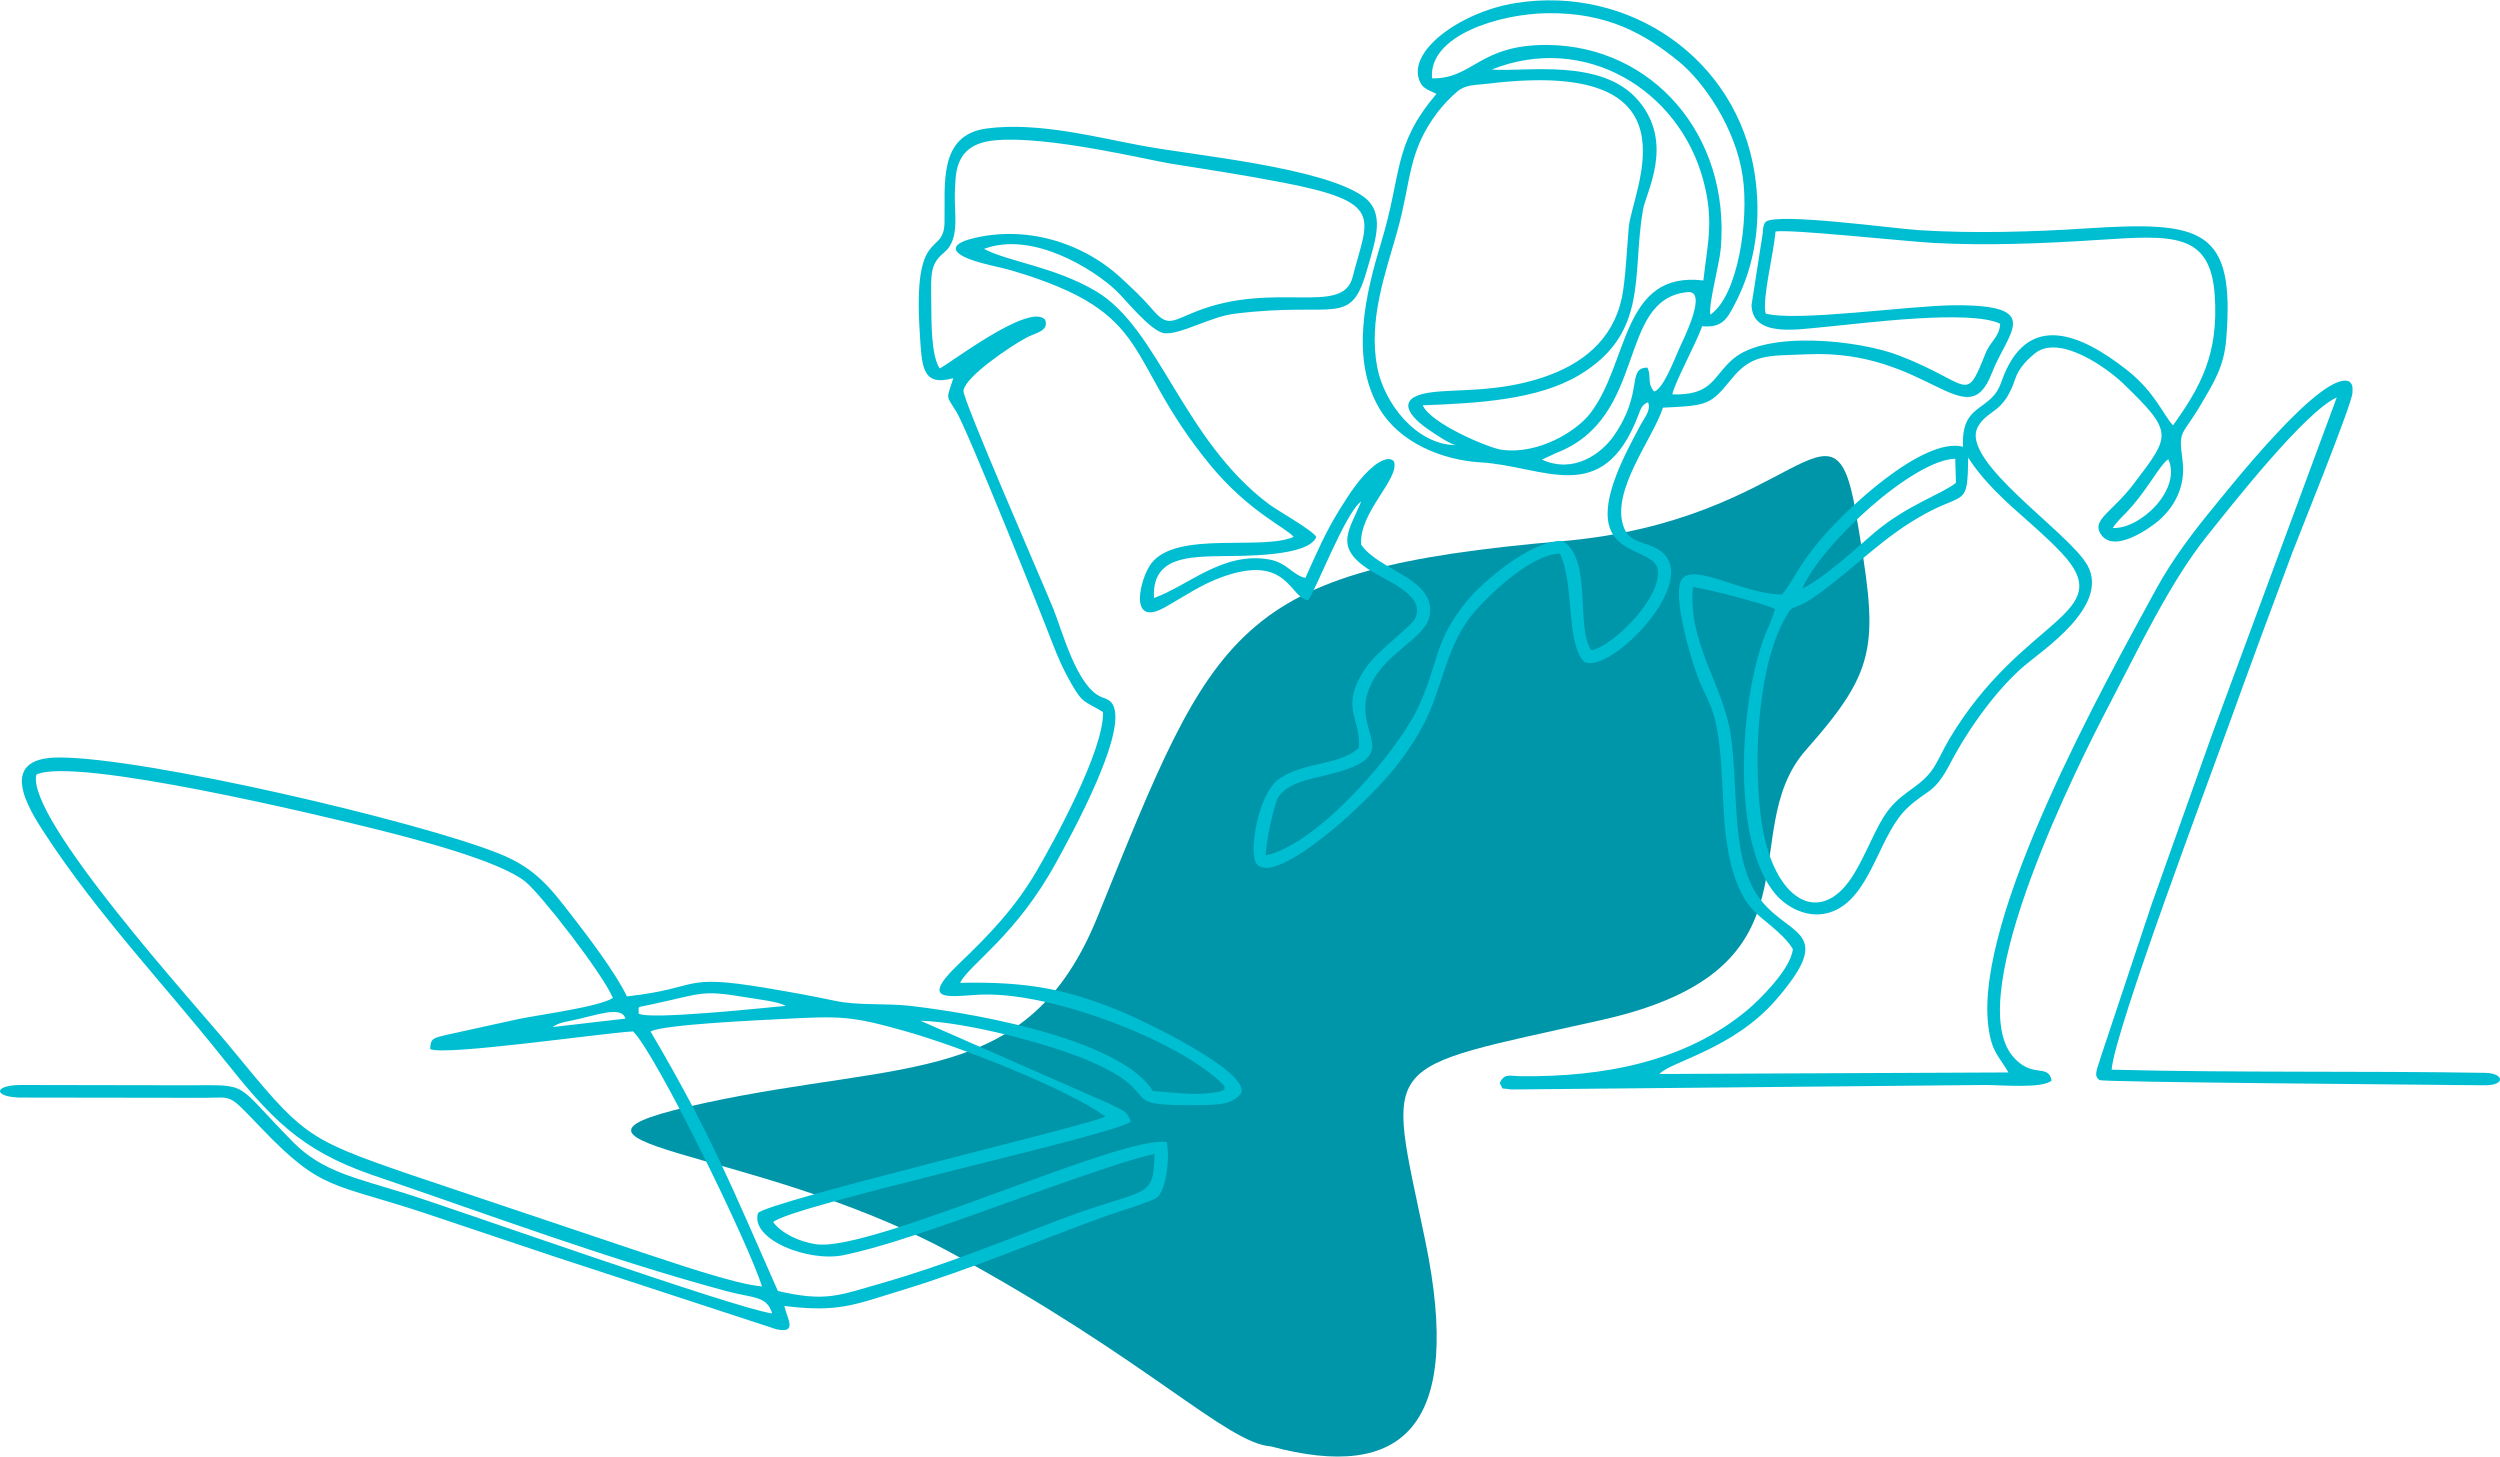
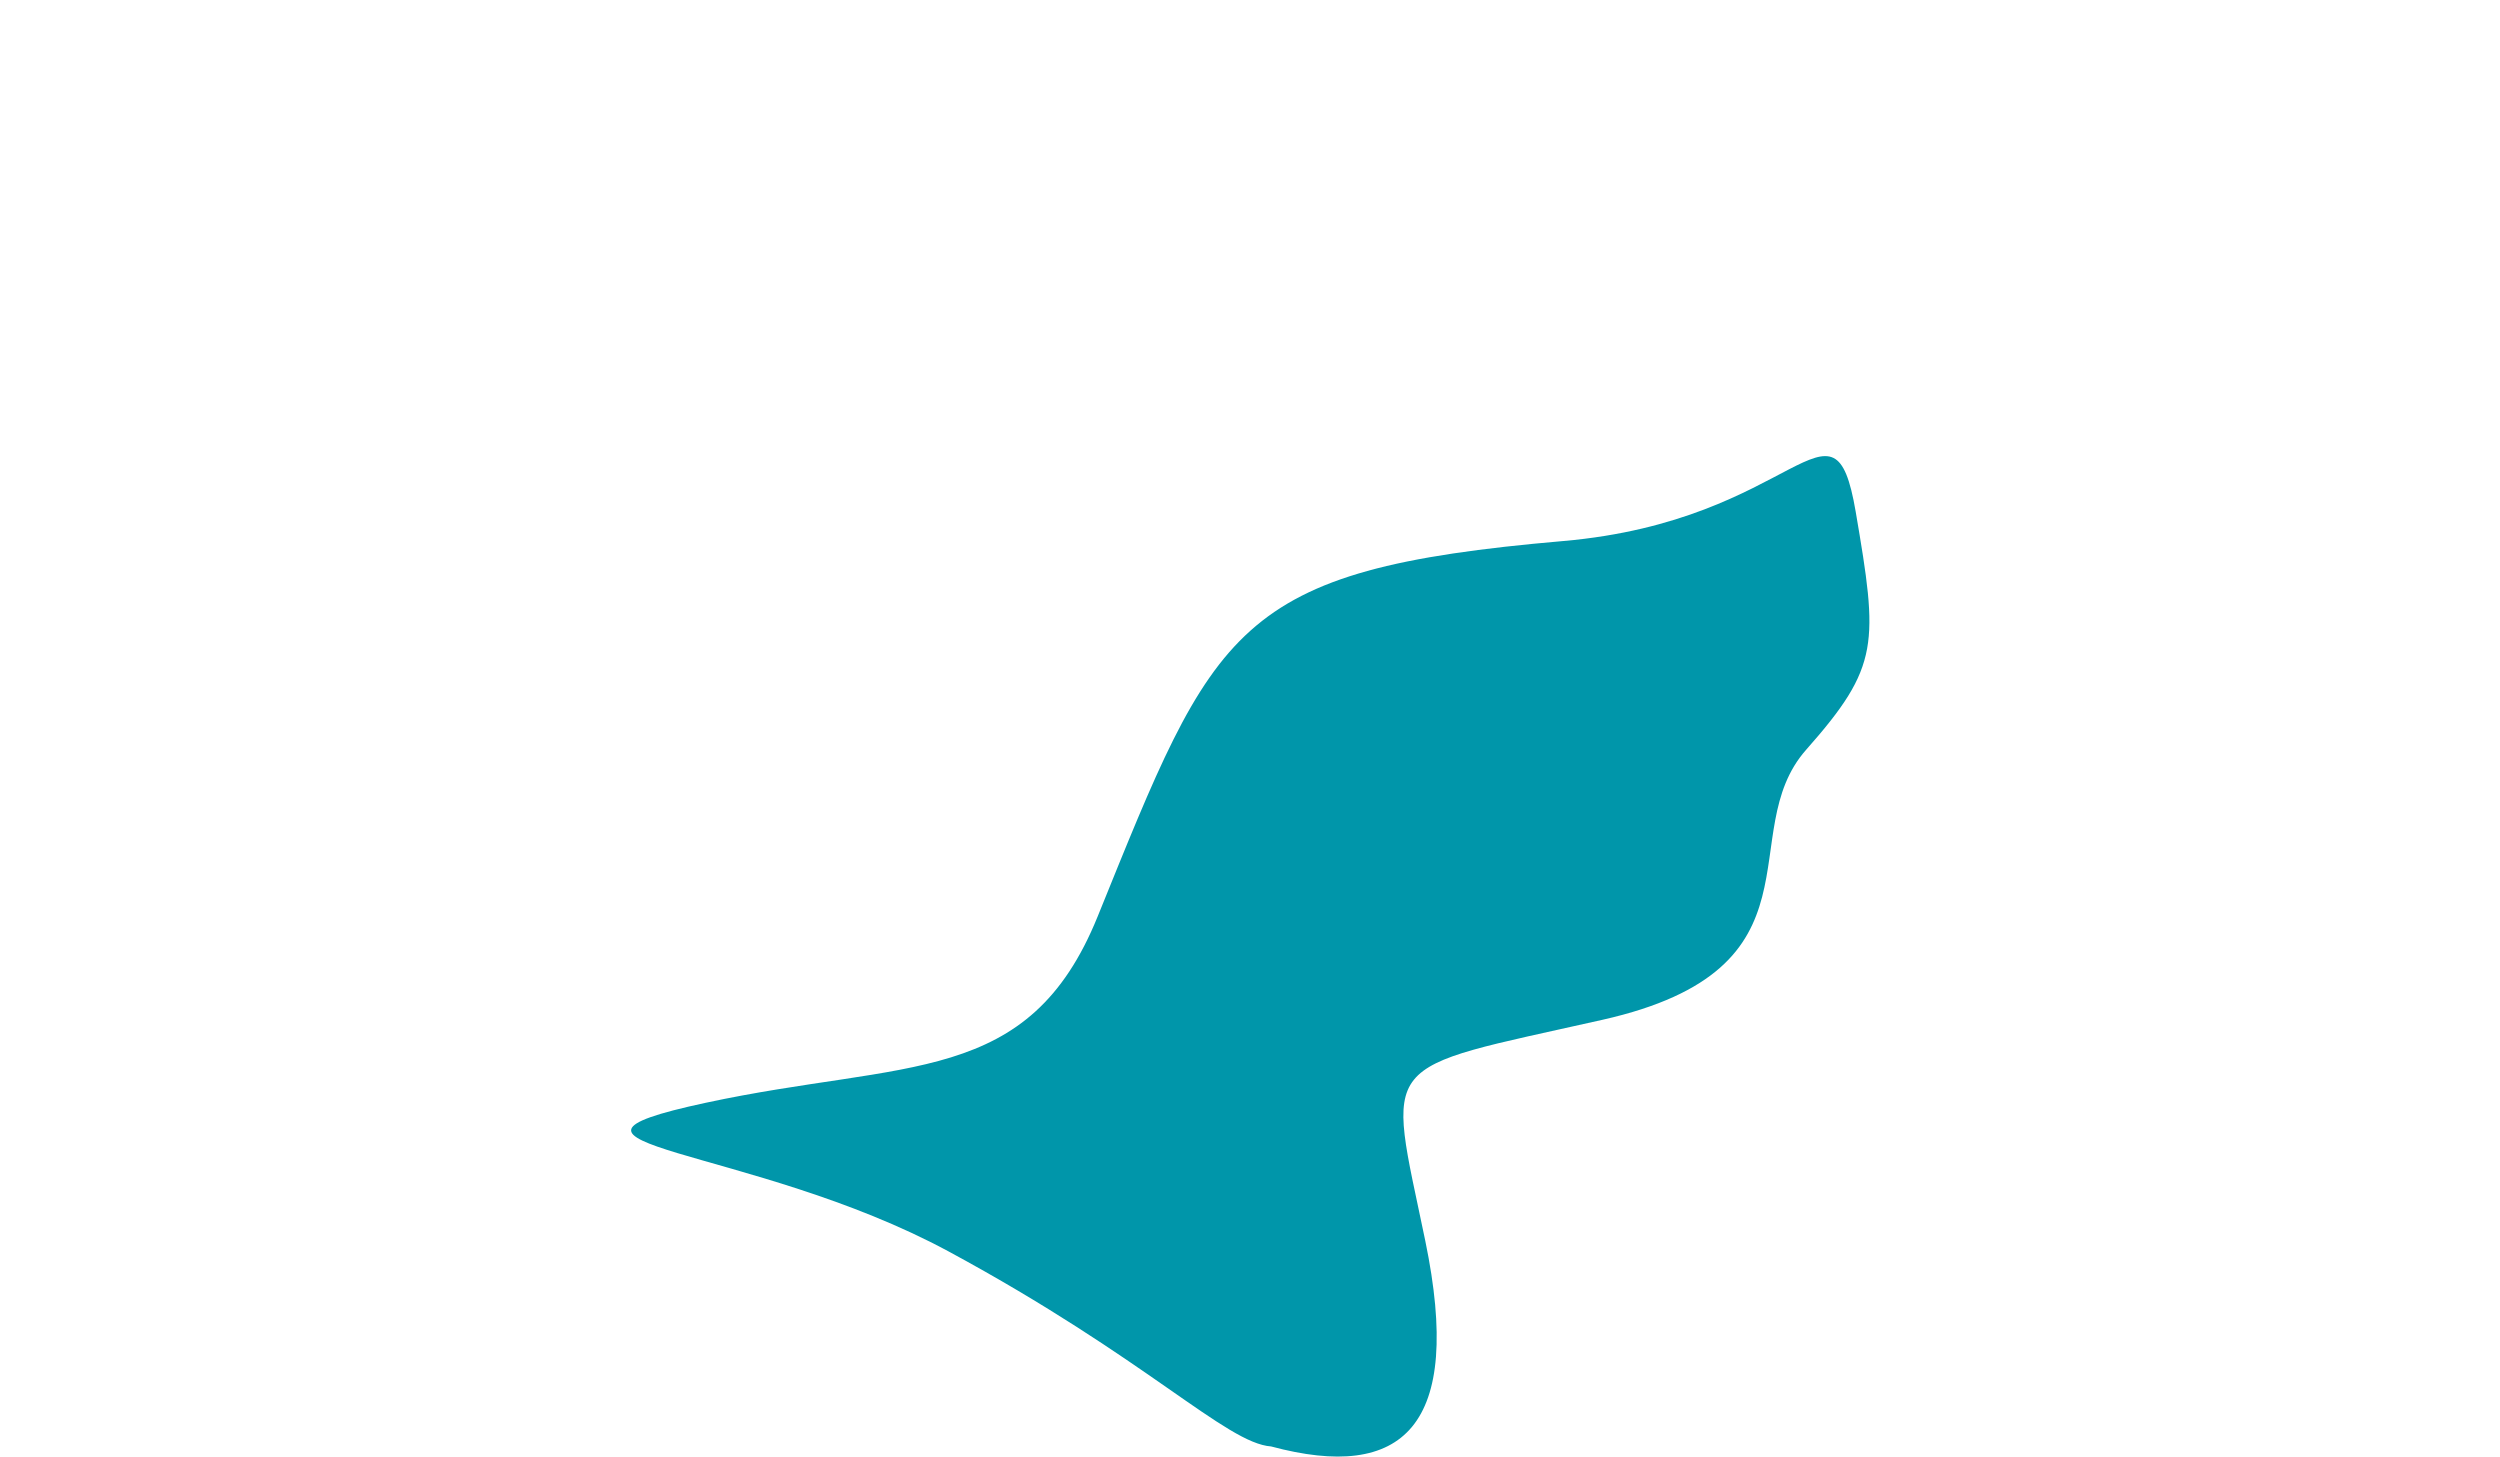
<svg xmlns="http://www.w3.org/2000/svg" xml:space="preserve" width="429px" height="250px" version="1.1" style="shape-rendering:geometricPrecision; text-rendering:geometricPrecision; image-rendering:optimizeQuality; fill-rule:evenodd; clip-rule:evenodd" viewBox="0 0 4616.46 2689.11">
  <defs>
    <style type="text/css"> .fil0 {fill:#0096AA} .fil1 {fill:#00BED2} </style>
  </defs>
  <g id="Слой_x0020_1">
    <g id="_1694874860704">
      <path class="fil0" d="M2347.23 2670.43c-83.04,-5.94 -229.24,-162.15 -595.06,-359.84 -365.8,-197.7 -819.39,-195.12 -448.84,-274.8 370.54,-79.68 596.11,-29.34 723.61,-344.02 217.21,-536 248.83,-640.34 859.25,-693.23 432.99,-37.5 499.02,-297.24 540.52,-54.09 41.51,243.15 45.01,285.17 -91.43,439.39 -136.43,154.21 44.98,403.82 -376.14,498.72 -421.12,94.91 -398.4,64.28 -327.22,408.28 71.18,343.99 -41.51,444.83 -284.69,379.59z" />
-       <path class="fil1" d="M1201.29 1904.16c23.93,-13.03 199.81,-20.75 238.74,-22.83 113.74,-6.12 131.36,-6.17 233.84,22.87 99.32,28.17 293.54,104.26 367.63,156.93 -18.76,13.37 -628.33,157.9 -641.89,178.55 -14.3,48.53 93.21,91.32 159.08,77.31 64.26,-13.68 130.43,-36.74 193.48,-58.3 76.99,-26.29 321.48,-118.34 379.64,-128.11 -1.41,86.14 -13.68,60.16 -172.99,120.37 -109.81,41.54 -213.47,84.35 -329.93,117.74 -81.55,23.39 -104.01,35.05 -192.44,14.68 -86.39,-195.16 -122.95,-288.47 -235.16,-479.21zm-180.94 -8.18c10.77,-7.22 17.87,-8.58 34.13,-11.8 43.94,-8.72 93.45,-29.1 100.41,-3.8l-134.54 15.6zm158.8 -25.1c1.71,-14.46 -6.52,-10.23 21.14,-16.1 97.15,-20.61 92.53,-28.17 178.82,-13.47 19.34,3.29 58.74,7.66 71.76,15.54 -36.17,3.23 -255.31,26.84 -271.72,14.03zm-1112.07 -441.05c70.95,-34.07 531.72,76.92 628.57,101.16 74.84,18.71 226.45,58.1 274.29,96.32 28.2,22.5 142.38,169.14 161.87,215 -26.47,16.71 -136.47,30.94 -175.36,39.11l-133.55 29.34c-21.29,5.54 -28.26,5.14 -28.49,25.85 25.72,13.02 317.04,-29.4 374.57,-32.6 41.14,38.9 213.27,390.92 238.03,470.88 -50.03,-3.8 -171.52,-46.58 -222.08,-62.87l-427.22 -143.58c-196.09,-67.4 -198.03,-72.28 -333.97,-237.38 -63.25,-76.84 -375.84,-420.11 -356.66,-501.23zm3567.25 -585.35c46.91,72.32 117.62,116.99 173.09,176.51 106.24,114.07 -73.2,116.15 -208.77,344.69 -11.14,18.79 -20.91,42.65 -32.37,57.77 -26.29,34.66 -60.41,39.03 -89.49,86.96 -20.24,33.35 -38.53,84.37 -63.09,117.4 -61.27,82.49 -144.64,26.76 -162.57,-123.36 -13.34,-111.91 -4.93,-281.18 49.16,-370.47 12.64,-20.87 10.26,-3.89 54.79,-35.7 73.43,-52.51 121.53,-107.45 201.06,-150.71 72.48,-39.4 77.38,-12.22 78.19,-103.09zm-306.44 242.15c35.13,-82.47 205.41,-238.45 282.63,-240.09l1.36 44.43c-24.76,20.35 -90.08,41.02 -149.48,91.12 -34.77,29.31 -90.97,82.77 -134.51,104.54zm573.55 -112.18c5.44,-9.73 19.35,-22.65 26.96,-30.72 30.59,-32.37 53.23,-72.97 67.74,-89.15 4.72,-5.26 3.47,-3.68 7.92,-7.09 25.03,56.34 -52.37,129.46 -102.62,126.96zm-1027.77 -138.56c170.3,-65.45 110.56,-284.18 242.58,-297.04 38.33,-3.72 -7.82,87.35 -15.64,104.85 -9.7,21.78 -29.29,73.72 -45.96,78.76 -14.18,-16.11 -4.55,-27.86 -12.56,-44.26 -39.09,0.93 -5.6,44.38 -61.86,125.75 -23.13,33.44 -74.56,70.95 -132.87,44.2l26.31 -12.26zm-185.22 -14.46c-74,-0.72 -132.55,-78.11 -145.16,-143.26 -16.95,-87.83 14.89,-173.41 36.73,-251.11 26.84,-95.56 18.74,-145.99 74.29,-219.93 9.2,-12.26 25.07,-29.12 36.96,-38.93 15.8,-12.97 32.76,-11.36 58.31,-14.44 396.52,-47.89 264.36,195.67 258.04,265.65 -3.22,35.88 -5.97,97.9 -12.74,129.78 -16.77,79.11 -74.63,123.71 -146.67,147.47 -82.34,27.14 -154.9,21.19 -202.77,26.92 -64.08,7.6 -52.92,37.71 -7.91,68.87 12.8,8.86 40.13,27.33 50.92,28.98zm456.81 -489.13c19.9,74.47 8.22,114.44 0.13,185.03 -152.12,-18.25 -137,154.39 -210.01,246.83 -24.83,31.48 -94.61,75.43 -163.13,65.69 -23.34,-3.31 -130.48,-48.21 -145,-81.99 102.92,-3.71 212.69,-10.46 288.26,-55.45 129.82,-77.24 97.5,-184.91 118.24,-304.85 5.87,-33.95 58.44,-123.27 -8.1,-202.09 -67.44,-79.95 -209.02,-52.61 -270.98,-57.64 171.92,-68.66 345.93,37.53 390.59,204.47zm-500.9 -188.17c-6.71,-79.51 124.82,-119.27 213.28,-120.33 111.07,-1.31 179.3,38.24 241.32,88.31 47.42,38.24 106.05,123.89 119.05,212.77 12.07,82.52 -9.09,220.85 -59.63,255.58 -4.08,-18.45 16.65,-92.51 19.2,-122.23 17.9,-209.67 -126.76,-373.98 -319.86,-375.77 -126.34,-1.16 -137.61,63.04 -213.36,61.67zm-2604.31 1882.04l339.31 0.48c51.93,-0.39 41.23,-8.61 102.72,55.51 113.6,118.54 130.43,100.03 307.83,159.23 76.79,25.62 158.63,53.11 233.65,78.36l410.09 134.28c39.84,8.41 19.99,-18.96 14.68,-43.05 99.84,12.45 129.01,-2.12 217.56,-29.16 128.89,-39.38 246.86,-89.97 376.05,-136.81 16.51,-5.99 86.85,-27.36 94.84,-34.45 17.6,-15.58 23.75,-76.24 17.38,-102.21 -82.53,-13.43 -542.43,202.21 -645.82,188.81 -33.39,-4.31 -66.16,-21.31 -80.57,-40.98 31.23,-30.29 634.98,-161.91 659.92,-185.52 -4.02,-19.66 -20.79,-23.35 -39.12,-33.12l-348.73 -153.2c86.23,2.48 239.41,43.2 309.84,73.36 151.2,64.72 39.42,84.67 205.82,82.33 35.22,-0.49 59.23,-0.83 76.26,-21.7 16.61,-42.04 -190.83,-137.99 -213.78,-147.72 -104.38,-44.22 -178.61,-58.95 -305.15,-56.32 17.61,-34.49 103.75,-86.96 177.78,-222.84 18.73,-34.4 150.21,-267.71 96.17,-299.3 -7.02,-4.08 -6.64,-2.84 -13.41,-5.77 -45.15,-19.66 -71.36,-120.62 -88.37,-162.86 -17.49,-43.44 -168.12,-387.76 -165.91,-402.76 3.88,-26.08 85.61,-81.38 116.01,-97.65 18.01,-9.63 42.02,-12.24 34.98,-32.9 -28.24,-34.36 -183.33,86.02 -195.04,89.52 -16.02,-25.63 -14.94,-86.3 -15.39,-121.75 -0.65,-53.45 -2.46,-70.66 24.26,-92.71 25.73,-21.38 19.99,-62.09 19.35,-92.79 -0.31,-14.92 0.12,-27.91 1.25,-42.73 3.4,-44.79 26.16,-66.75 72.43,-71.19 97.23,-9.29 283.2,36.39 324.73,42.97 69.92,11.04 134.99,21.17 204.86,34.52 193.42,37.01 159.24,64.52 131.19,175.04 -18.47,72.85 -144.61,5.98 -289.56,63.73 -45.92,18.28 -51.89,28.93 -80.83,-4.77 -18.44,-21.5 -37.8,-39.36 -57,-57.13 -72.66,-67.34 -177.81,-97.41 -274.3,-73.18 -43.19,10.76 -40.14,26.87 1.36,40.73 24.15,8.05 54.55,13.53 72.52,18.9 266.5,79.65 201.21,158.89 364.51,358.27 71.01,86.68 142.54,117.46 154.35,133.2 -59.08,25.85 -215.72,-11.94 -262.56,48.63 -20.94,27.05 -43.81,119.81 24.47,81.61 36.72,-20.55 66.87,-42.42 108.84,-57.16 118.44,-41.57 122.12,39.4 155.76,44 12.6,-13.54 69.02,-162.28 98.24,-182.56 -20.87,52.22 -50.03,81.98 10.49,123.36 33.84,23.12 108.48,47.83 89.76,91.83 -6.72,15.82 -70.8,59.9 -93.09,93.98 -47.89,73.15 -6.83,90.57 -11.43,145.87 -35.89,33.26 -100.81,25.1 -146.83,57.04 -40.54,28.09 -56.66,138.54 -42.05,156.96 29.09,36.69 151.2,-70.89 173.59,-91.97 45.24,-42.55 91,-86.54 131.17,-158.61 37.7,-67.76 42.23,-141.21 87.93,-202.6 21.55,-28.94 108.04,-117.41 167.11,-119.81 27.4,53.1 10.75,164.9 45.37,200.36 48.75,24.38 226.54,-158.66 133.98,-209.28 -24.78,-13.55 -50.09,-10.83 -60.88,-39.05 -25.4,-66.49 53.05,-162.82 72.21,-221.27 84.05,-3.81 87.71,-5.34 127.17,-53.72 38.08,-46.65 67.72,-41.66 140.08,-44.86 222.37,-9.89 293.59,155.13 339.98,34.82 29.2,-75.72 97.96,-126.27 -68.83,-125.32 -83.27,0.44 -291.06,30.85 -348.81,15.33 -6.9,-26.17 14.65,-109.98 18.23,-151.49 25.15,-4.82 239.45,18.15 290.47,20.98 100.93,5.56 205.08,1.05 306.86,-5.54 135.17,-8.75 205.64,-14.37 213.68,101.95 7.57,109.64 -26.75,170.19 -76.92,240.47 -17.67,-17.97 -32.64,-60.96 -85.49,-102.39 -82.2,-64.44 -184.95,-113 -231.91,23.16 -19.23,55.74 -74.68,36.43 -70.38,118.77 -73.82,-19.23 -220.94,118.59 -269.41,179.12 -10.84,13.53 -20.87,26.39 -32.2,44.05 -10.01,15.6 -20.99,36.56 -32.83,49.62 -68.81,0.43 -160.82,-58.33 -184.43,-28.65 -20.16,28.08 17.59,150.96 29.34,181.8 11.21,29.35 23.76,46.6 31.41,77.97 22.42,92.09 4.77,209.05 39.55,299.18 12.46,32.3 24.34,48.32 46.38,67.04 17.41,14.79 45.53,36.04 57.84,57.51 -3.52,37.48 -63.79,95.6 -83.84,112.4 -114.6,95.99 -267,123.84 -416.93,122.34 -23.95,-0.24 -31.21,-6.01 -40.66,12.6 9.28,14 -2.93,8.14 21.47,11.91l875.65 -8.31c27.24,-0.02 106.58,7.16 122.16,-8.35 -6.59,-32.46 -36.54,-2.15 -72.18,-45.17 -93.84,-113.35 123.39,-542.75 177.11,-645.64 55.78,-106.84 113.5,-228.79 181.2,-313.6 50.17,-62.78 181.82,-230.17 240.43,-256.89l-229.33 619.82c-37.83,105.79 -74.56,209.35 -112.31,315.59l-94.02 282.4c-8.74,28.04 -12.82,34.07 -2.73,42.74 7.45,4.19 568.57,8.04 710.87,9.69 40.22,0.41 36.38,-22.46 1.65,-22.98 -227.93,-3.84 -461.88,0.06 -689.85,-5.88 5.16,-71.27 181.67,-540.08 218.34,-641.85 38.33,-106.44 75.64,-207.22 115.38,-313.19 8.62,-23.03 110.89,-275.31 111.01,-295.21 0.1,-9.61 1.2,-14.79 -6.34,-20.72 -49.83,-20.45 -221.26,197.16 -254.55,237.74 -32.35,39.4 -71.87,91.12 -101.54,145.55 -95.98,176.21 -335.15,603.74 -310.09,807 6.06,49.21 19.86,55.18 37.16,85.81l-644.36 2.85c20.35,-22.96 136.21,-45.65 215.29,-137.09 117.53,-135.9 14.71,-113.57 -37.36,-197.27 -46.7,-75.1 -31.71,-199.63 -46.96,-295.55 -14.03,-88.29 -79.22,-167.66 -69.19,-269.4 22.88,2.64 134.82,31.13 151.61,40.75 -4.95,19.11 -16.13,40.58 -22.75,59.67 -43.29,125.06 -56.91,370.86 23.31,466.42 22.54,26.86 70.64,53.59 117.56,26.68 62.03,-35.6 76.21,-139.86 127.53,-186.73 37.08,-33.82 48.72,-25.22 77.26,-79.86 36.87,-70.54 89.44,-140.47 137.31,-181.26 33.88,-28.87 156.91,-109.85 117.27,-184.6 -32.57,-61.39 -239.35,-194.4 -202.55,-257.45 19.31,-33.11 46.77,-22.24 68.58,-87.98 6.74,-20.35 22.61,-35.48 35.08,-46.02 45.98,-38.87 136.24,27.55 164.46,54.82 94.43,91.2 87.34,95.4 19.02,185.44 -38.26,50.4 -75.26,65.13 -62.26,89.69 23.05,43.49 96.83,-11.54 109.75,-23.1 25.56,-22.89 49.57,-59.38 42.84,-110.67 -7.74,-58.87 -1.61,-41.55 35.73,-105.66 22.24,-38.2 40.81,-66.9 44.96,-117.24 16.94,-205.38 -44.18,-218.91 -258.48,-205.02 -98.81,6.41 -209.45,9.64 -309.45,3.16 -48.38,-3.13 -259.02,-32.37 -282.32,-15.54 -5.78,6.57 -5.09,17.5 -5.5,20.65l-20.77 133.29c1.84,59.05 80.74,45.4 131.42,40.74 71.88,-6.58 271.72,-33.39 327.66,-6.26 -1.04,24.42 -17.65,31.05 -27.45,55.8 -37.37,94.36 -26.76,54.03 -158.84,2.97 -74,-28.58 -244.82,-47.21 -307.1,6.42 -37.55,32.33 -37.27,67.58 -111.89,65.2 3.56,-20.3 43.78,-93.85 55.09,-125.88 37.64,3.72 46.56,-14.8 60.28,-40.91 39.01,-74.24 49.45,-157.3 36.61,-241.03 -32.45,-211.64 -231.13,-347.98 -440.96,-314.85 -104.29,16.47 -207.55,93.08 -175.1,149.2 5.46,9.43 17.19,13.01 28.42,18.52 -81.22,96.27 -62.56,144.61 -102.03,274.6 -28.75,94.67 -57.94,214.06 -3.05,306.87 36.36,61.49 113.96,94.79 186.61,99.04 116.71,6.75 224.85,85.04 290.72,-85.59 4.93,-12.74 6.83,-20.86 18.5,-25.32 6.31,13.68 -6.92,29.26 -12.95,40.26 -6.81,12.49 -13.26,24.99 -19.81,37.65 -110.67,214.14 30.62,181.07 49.64,226.43 14.83,50.17 -80.74,146.5 -121.54,153.49 -29.71,-41.51 2.63,-165.47 -52.34,-201.56 -61.14,-3.24 -153.85,82.02 -174.86,107.65 -63.08,76.95 -51.1,104.01 -88.85,191.57 -37.86,87.79 -191.36,262.74 -285.73,281.3 1.3,-22.41 14.78,-95.37 24.78,-109.34 17.59,-24.47 54.65,-31.1 89.32,-39.5 146.45,-35.47 48.63,-72.41 75,-153.04 23.71,-72.53 108.77,-96.38 114.61,-143.77 8.18,-66.51 -94.39,-80.26 -126.95,-128.26 -4.69,-59.56 71.19,-121.02 60.64,-153.43 -9.27,-11.67 -29.26,1.59 -37.52,8.35 -26,21.32 -44.67,50.9 -62.66,79.74 -26.25,42.1 -41.63,78.31 -63.45,126.73 -23.06,-4.61 -33.84,-28.18 -66.69,-34.02 -85.54,-15.19 -149.27,48.38 -212.98,71.13 -4.09,-76.53 63.71,-76.18 127.42,-77.4 31.9,-0.61 157.81,1.79 172.42,-35.41 -7.09,-12.46 -71.38,-48.33 -88,-60.81 -158.95,-119.6 -203.05,-325.06 -319.76,-393.43 -76.45,-44.77 -161.57,-54.16 -205.84,-77.58 88.55,-33.64 201.75,36.85 244.18,77.19 16.53,15.7 64.11,75.53 88.47,78.41 29.26,3.42 85.28,-30.14 127.82,-35.59 192.8,-24.71 216.22,28.77 248.15,-86.17 13.9,-49.96 33.63,-101.51 -9.21,-131.26 -76.59,-53.2 -307.76,-74.97 -403.21,-92.33 -85.28,-15.45 -195.84,-45.46 -291.61,-32.59 -90.32,12.14 -75.9,105.26 -77.59,174.2 -1.56,62.83 -57.93,4.89 -45.92,199.19 4.06,65.69 3.21,103.88 62.12,87.68 -12.9,41.3 -13.98,29.77 6.02,62.57 20.11,33 156.25,371.84 175.71,423.12 11.46,30.14 22.06,53.79 36.12,78.09 21.89,37.78 21.91,30.29 58.71,52.79 1.66,71.47 -92.51,241.85 -122.66,293.53 -39.73,68.13 -87.82,118.06 -142.95,170.74 -82.9,79.21 -5.79,57.56 49.4,57.23 129.91,-0.81 348.94,83.3 434.11,162.28 17.1,15.91 -1.4,17.12 -19.23,19.58 -33.45,4.63 -78.4,-1.67 -106.77,-3.85 -57.02,-90.72 -304.17,-140.11 -446.04,-156.84 -46.56,-5.49 -97.31,-0.18 -141.96,-9.75 -40.6,-8.69 -83.49,-16.36 -125.01,-23.34 -161.87,-27.08 -117.72,-0.22 -258.15,15.4 -20.56,-43.42 -73.53,-112.92 -102.15,-149.74 -38.46,-49.4 -65.42,-86.46 -133.37,-113.75 -149.28,-59.95 -655.63,-178.29 -813.99,-177.68 -114.84,0.48 -55.54,94.5 -24.95,141.18 98.35,150.2 218.59,276.21 328.24,413.65 86.92,108.9 141.42,170.29 278.44,216.92 217.64,74.05 430.09,153.84 651.72,213.73 49.54,13.4 74.19,7.89 84.31,41.16 -67.55,-9.04 -583.39,-192.22 -678.13,-221.91 -89.93,-28.18 -152.24,-39.51 -206.46,-94.45 -112.15,-113.61 -76.9,-104.94 -195.2,-104.94l-307.08 -0.54c-52.82,-0.1 -51.42,23.15 1.08,23.24z" />
    </g>
  </g>
</svg>